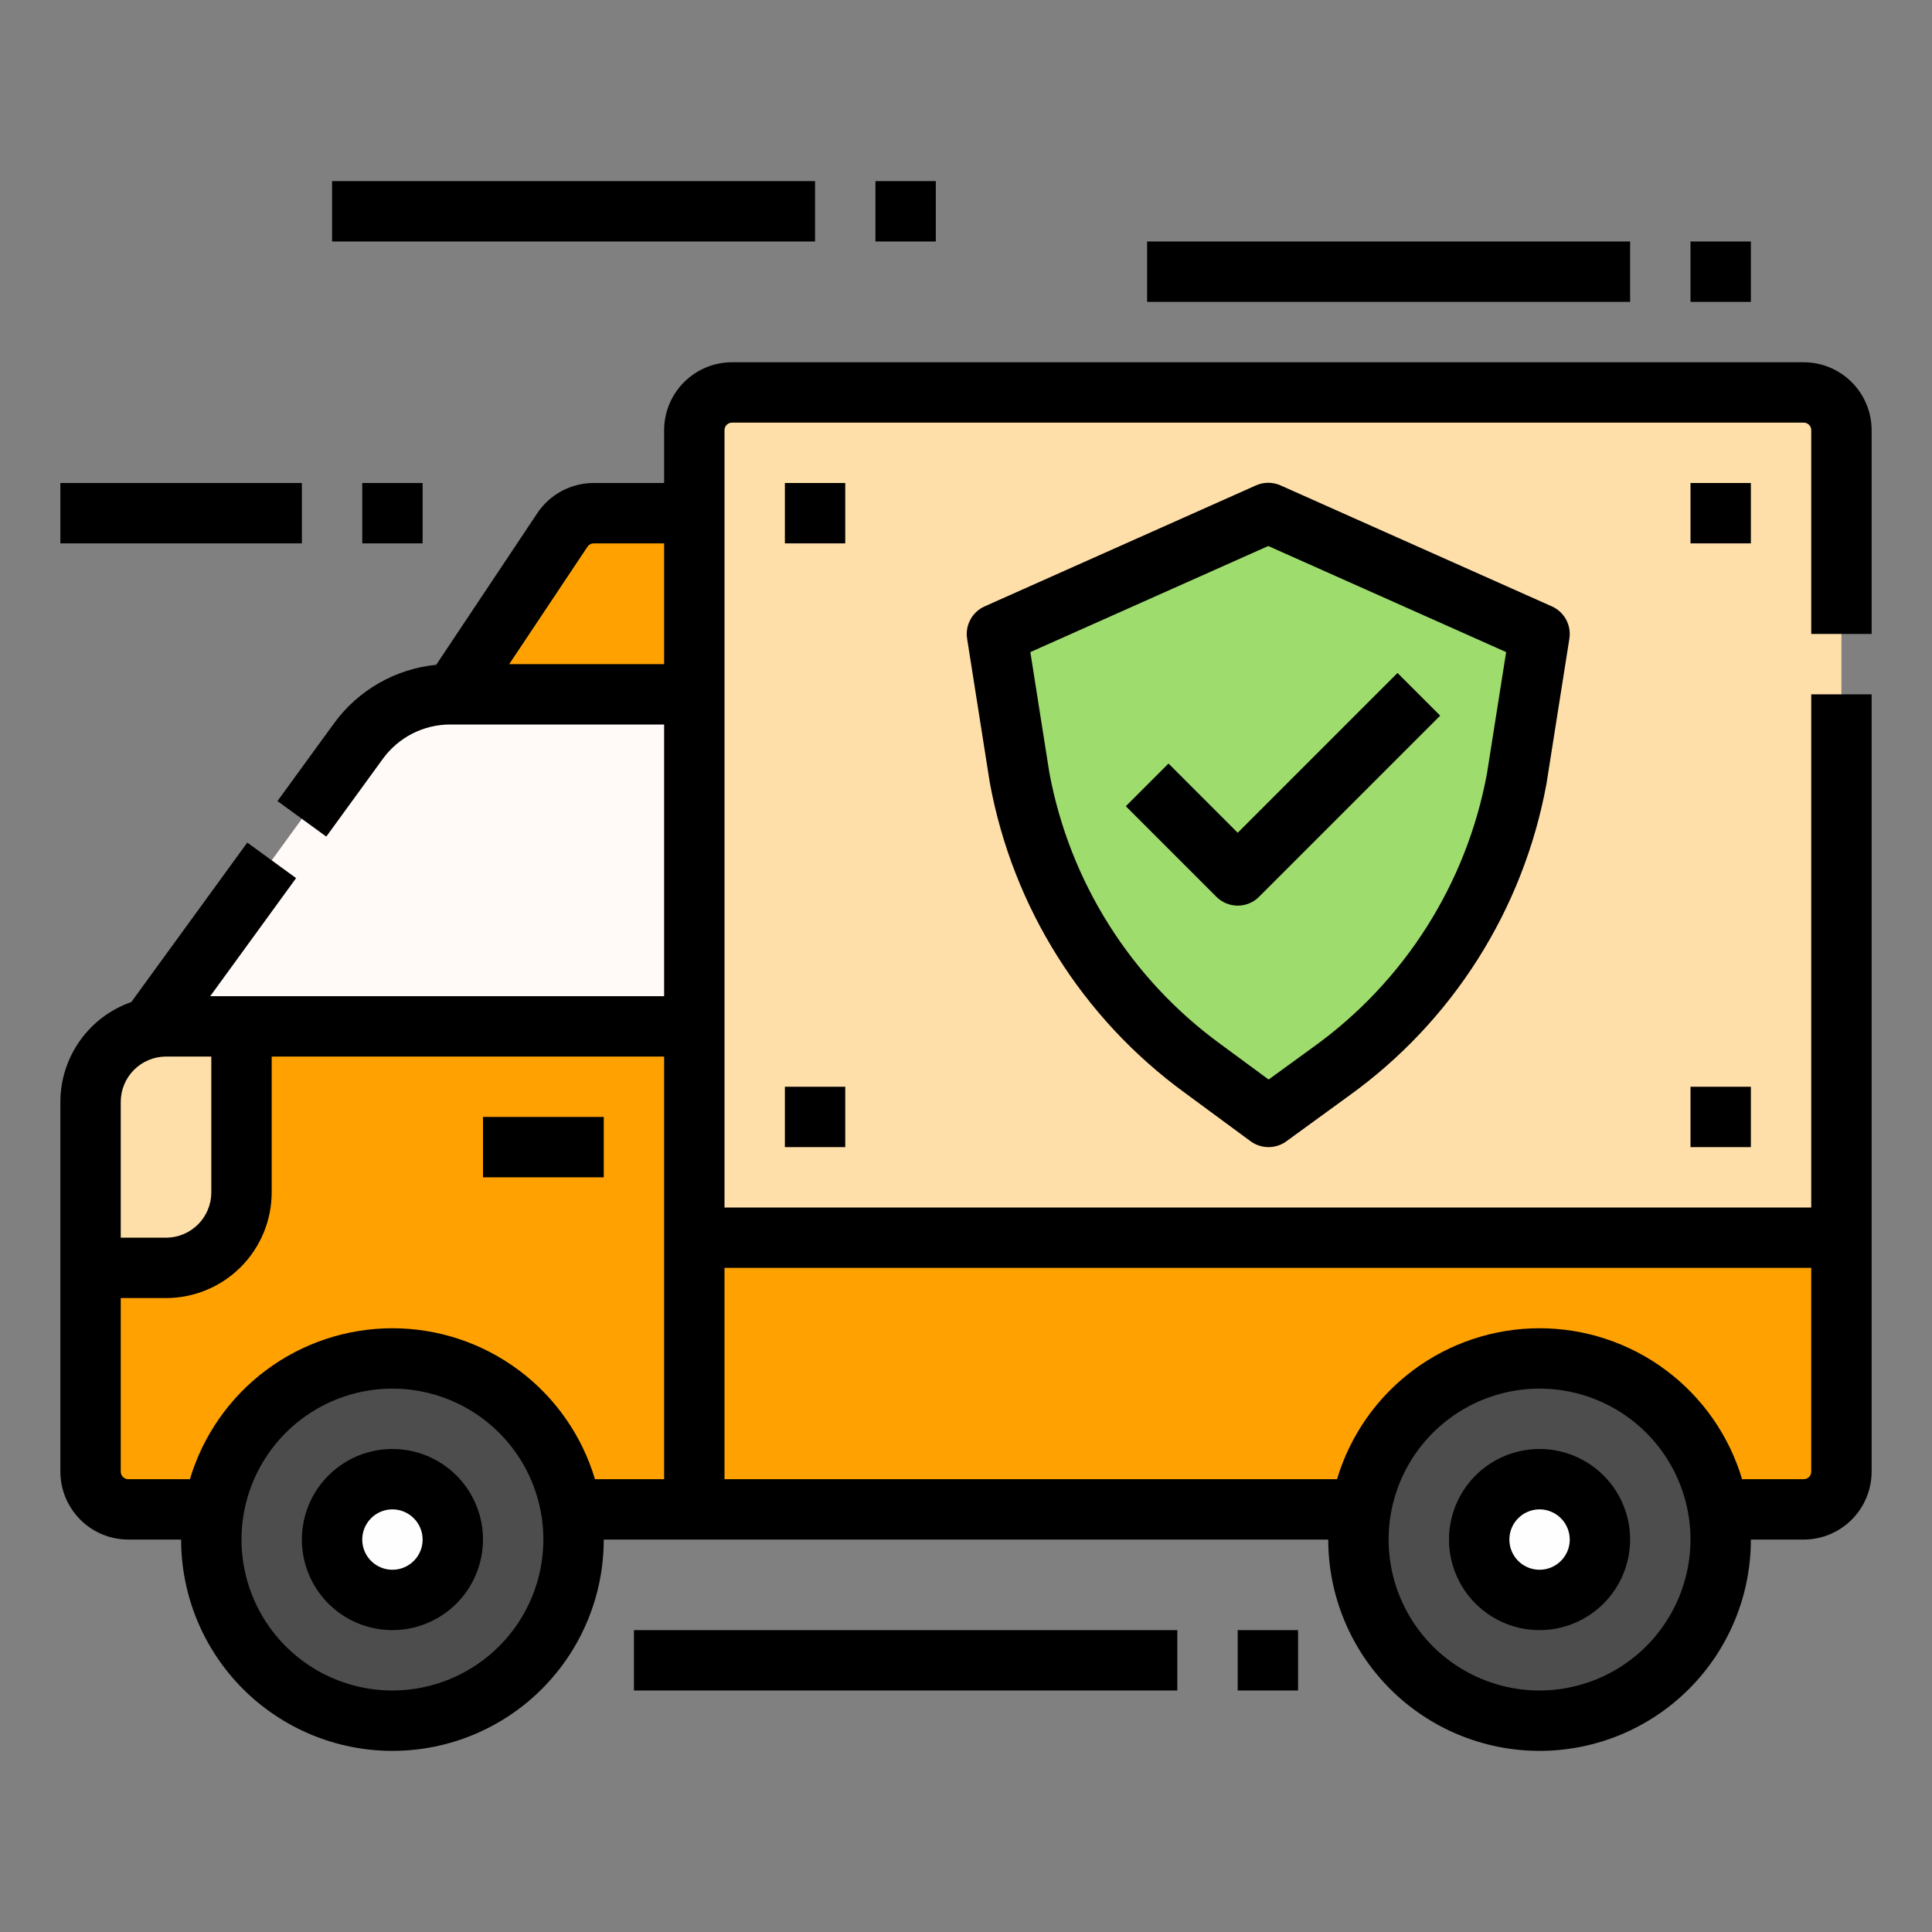
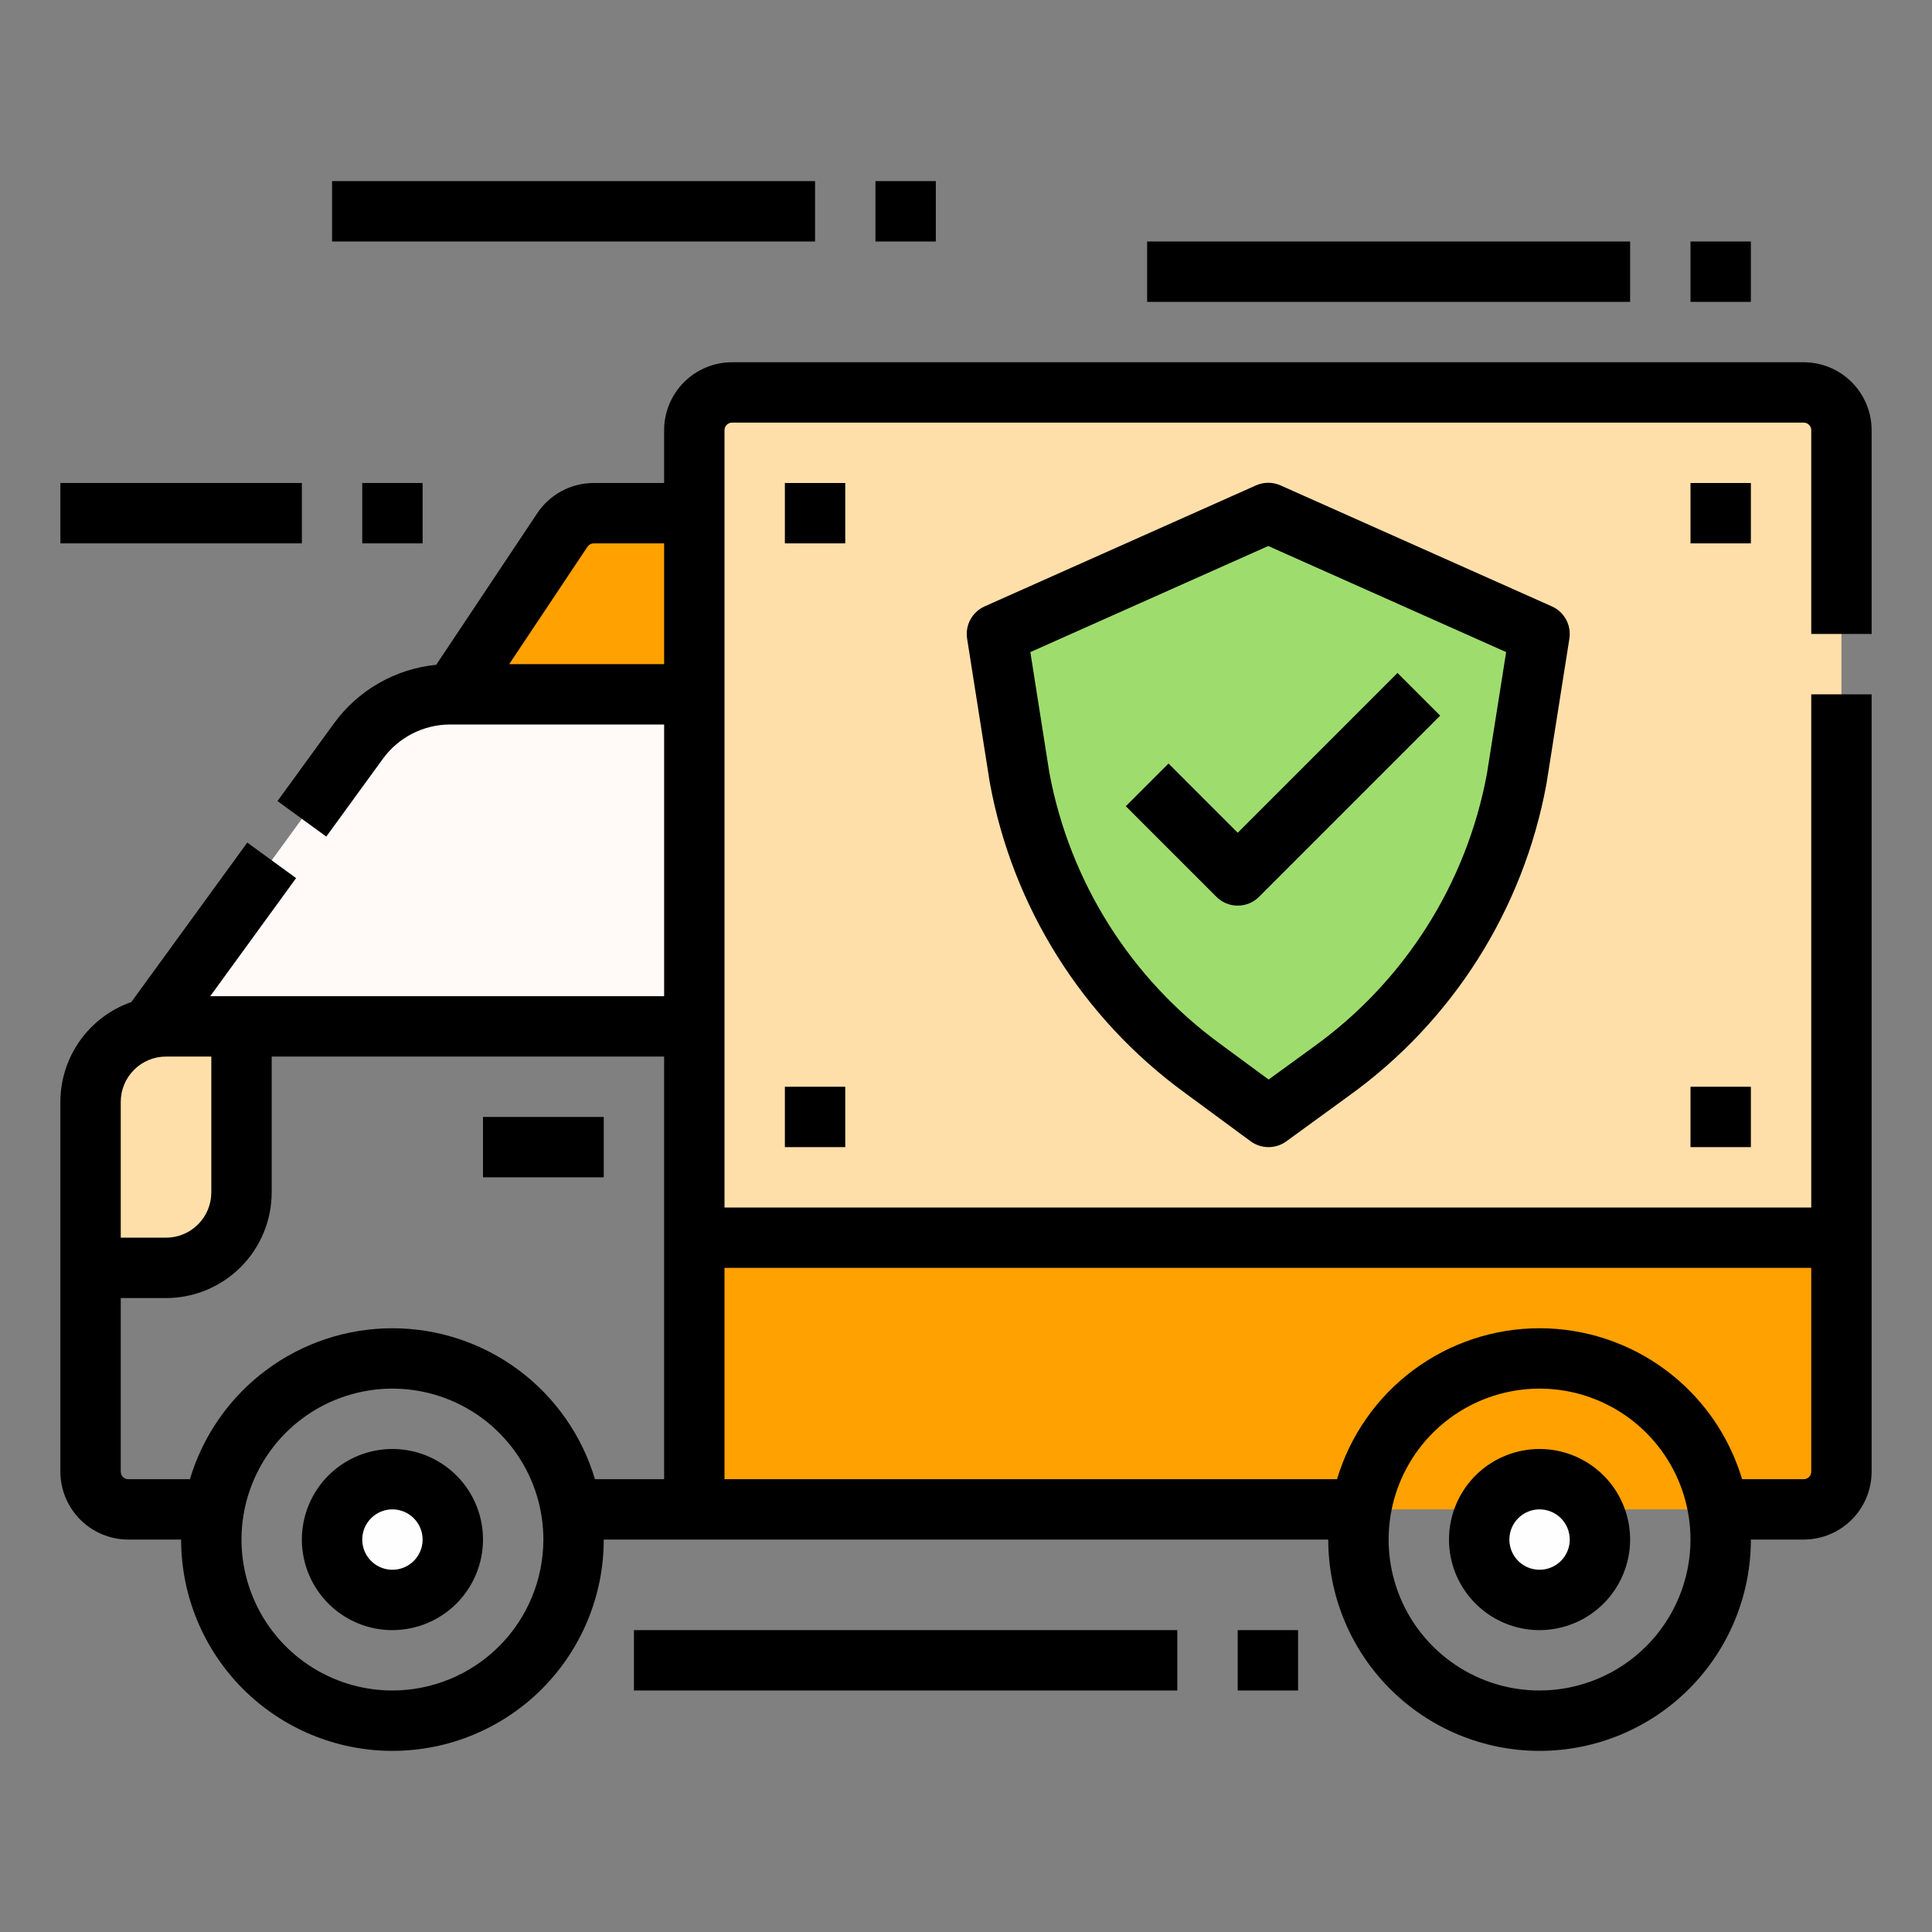
<svg xmlns="http://www.w3.org/2000/svg" width="120" height="120" viewBox="0 0 120 120" fill="none">
  <rect x="0" y="0" width="120" height="120" fill="#808080" stroke="none" />
  <path d="M43.125 76.875H114.375V91.406C114.375 92.028 114.128 92.624 113.689 93.064C113.249 93.503 112.653 93.75 112.031 93.75H43.125V76.875Z" fill="#FFA101" />
-   <path d="M10.312 63.75H43.125V93.75H7.969C7.347 93.75 6.751 93.503 6.311 93.064C5.872 92.624 5.625 92.028 5.625 91.406V68.438C5.625 67.194 6.119 66.002 6.998 65.123C7.877 64.244 9.069 63.75 10.312 63.75V63.75Z" fill="#FFA101" />
  <path d="M43.125 63.75H9.375L22.269 46.021C22.921 45.124 23.777 44.394 24.765 43.891C25.753 43.387 26.846 43.125 27.956 43.125H43.125V63.75Z" fill="#FFF9F7" />
  <path d="M45.469 24.375H112.031C112.653 24.375 113.249 24.622 113.689 25.061C114.128 25.501 114.375 26.097 114.375 26.719V76.875H43.125V26.719C43.125 26.097 43.372 25.501 43.812 25.061C44.251 24.622 44.847 24.375 45.469 24.375V24.375Z" fill="#FFDFA9" />
-   <path d="M24.375 106.875C30.588 106.875 35.625 101.838 35.625 95.625C35.625 89.412 30.588 84.375 24.375 84.375C18.162 84.375 13.125 89.412 13.125 95.625C13.125 101.838 18.162 106.875 24.375 106.875Z" fill="#4D4D4D" />
-   <path d="M95.625 106.875C101.838 106.875 106.875 101.838 106.875 95.625C106.875 89.412 101.838 84.375 95.625 84.375C89.412 84.375 84.375 89.412 84.375 95.625C84.375 101.838 89.412 106.875 95.625 106.875Z" fill="#4D4D4D" />
  <path d="M43.125 43.125H28.125L34.929 32.919C35.143 32.598 35.433 32.334 35.773 32.152C36.114 31.97 36.493 31.875 36.879 31.875H43.125V43.125Z" fill="#FFA101" />
  <path d="M30 69.375H37.5V73.125H30V69.375Z" fill="black" />
  <path d="M10.312 78.75H5.625V68.438C5.625 67.194 6.119 66.002 6.998 65.123C7.877 64.244 9.069 63.75 10.312 63.75H15V74.062C15 75.306 14.506 76.498 13.627 77.377C12.748 78.256 11.556 78.75 10.312 78.75Z" fill="#FFDFA9" />
  <path d="M116.25 39.375V26.719C116.249 25.6 115.804 24.528 115.013 23.737C114.222 22.946 113.15 22.501 112.031 22.5H45.469C44.35 22.501 43.278 22.946 42.487 23.737C41.696 24.528 41.251 25.6 41.25 26.719V30H36.879C36.185 29.999 35.501 30.171 34.888 30.498C34.276 30.826 33.754 31.3 33.369 31.879L27.094 41.292C25.841 41.416 24.629 41.803 23.536 42.428C22.443 43.053 21.495 43.901 20.753 44.918L17.234 49.756L20.266 51.962L23.785 47.124C24.265 46.467 24.892 45.932 25.616 45.563C26.341 45.194 27.142 45.001 27.956 45H41.25V61.875H13.057L18.391 54.541L15.359 52.334L8.156 62.239C6.87 62.688 5.755 63.526 4.966 64.637C4.177 65.747 3.752 67.075 3.75 68.438V91.406C3.751 92.525 4.196 93.597 4.987 94.388C5.778 95.179 6.85 95.624 7.969 95.625H11.25C11.25 99.106 12.633 102.444 15.094 104.906C17.556 107.367 20.894 108.75 24.375 108.75C27.856 108.75 31.194 107.367 33.656 104.906C36.117 102.444 37.5 99.106 37.5 95.625H82.5C82.5 99.106 83.883 102.444 86.344 104.906C88.806 107.367 92.144 108.75 95.625 108.75C99.106 108.75 102.444 107.367 104.906 104.906C107.367 102.444 108.75 99.106 108.75 95.625H112.031C113.15 95.624 114.222 95.179 115.013 94.388C115.804 93.597 116.249 92.525 116.25 91.406V43.125H112.5V75H45V26.719C45 26.594 45.049 26.475 45.137 26.387C45.225 26.299 45.344 26.25 45.469 26.25H112.031C112.156 26.25 112.275 26.299 112.363 26.387C112.451 26.475 112.5 26.594 112.5 26.719V39.375H116.25ZM31.628 41.25L36.489 33.959C36.532 33.895 36.59 33.842 36.658 33.806C36.726 33.769 36.802 33.75 36.879 33.75H41.25V41.25H31.628ZM7.5 68.438C7.501 67.692 7.797 66.977 8.325 66.45C8.852 65.922 9.567 65.626 10.312 65.625H13.125V74.062C13.124 74.808 12.828 75.523 12.3 76.05C11.773 76.578 11.058 76.874 10.312 76.875H7.5V68.438ZM24.375 105C22.521 105 20.708 104.45 19.166 103.42C17.625 102.39 16.423 100.926 15.714 99.213C15.004 97.5 14.818 95.615 15.18 93.796C15.542 91.978 16.435 90.307 17.746 88.996C19.057 87.685 20.727 86.792 22.546 86.43C24.365 86.068 26.25 86.254 27.963 86.964C29.676 87.673 31.14 88.875 32.17 90.416C33.2 91.958 33.75 93.771 33.75 95.625C33.747 98.111 32.759 100.493 31.001 102.251C29.244 104.009 26.86 104.997 24.375 105V105ZM36.954 91.875C36.146 89.166 34.486 86.791 32.219 85.102C29.953 83.413 27.202 82.5 24.375 82.5C21.548 82.5 18.797 83.413 16.531 85.102C14.264 86.791 12.604 89.166 11.796 91.875H7.969C7.844 91.875 7.725 91.826 7.637 91.738C7.549 91.65 7.5 91.531 7.5 91.406V80.625H10.312C12.052 80.623 13.72 79.931 14.951 78.701C16.181 77.47 16.873 75.802 16.875 74.062V65.625H41.25V91.875H36.954ZM95.625 105C93.771 105 91.958 104.45 90.416 103.42C88.875 102.39 87.673 100.926 86.964 99.213C86.254 97.5 86.068 95.615 86.43 93.796C86.792 91.978 87.685 90.307 88.996 88.996C90.307 87.685 91.978 86.792 93.796 86.43C95.615 86.068 97.5 86.254 99.213 86.964C100.926 87.673 102.39 88.875 103.42 90.416C104.45 91.958 105 93.771 105 95.625C104.997 98.111 104.009 100.493 102.251 102.251C100.493 104.009 98.111 104.997 95.625 105ZM112.5 78.75V91.406C112.5 91.531 112.451 91.65 112.363 91.738C112.275 91.826 112.156 91.875 112.031 91.875H108.204C107.396 89.166 105.736 86.791 103.469 85.102C101.203 83.413 98.452 82.5 95.625 82.5C92.798 82.5 90.047 83.413 87.781 85.102C85.514 86.791 83.854 89.166 83.046 91.875H45V78.75H112.5Z" fill="black" />
  <path d="M74.701 66.365C68.735 62.019 64.664 55.551 63.326 48.293L61.922 39.375L78.773 31.861L95.625 39.375L94.206 48.367C92.857 55.687 88.728 62.202 82.683 66.545L78.788 69.375L74.701 66.365Z" fill="#9FDC6E" />
  <path d="M78.788 71.25C78.388 71.25 77.999 71.122 77.676 70.885L73.589 67.875C67.238 63.247 62.904 56.358 61.482 48.629C61.479 48.615 61.476 48.6 61.474 48.585L60.069 39.667C60.005 39.26 60.077 38.843 60.274 38.481C60.471 38.118 60.782 37.831 61.158 37.663L78.01 30.149C78.25 30.042 78.51 29.986 78.773 29.986C79.036 29.986 79.297 30.042 79.537 30.149L96.388 37.663C96.765 37.831 97.076 38.119 97.273 38.481C97.469 38.843 97.541 39.261 97.477 39.668L96.058 48.66C96.055 48.674 96.053 48.689 96.05 48.703C94.616 56.498 90.221 63.436 83.785 68.062L79.891 70.894C79.57 71.126 79.184 71.251 78.788 71.25V71.25ZM65.175 47.979C66.432 54.758 70.239 60.797 75.813 64.855L78.796 67.052L81.58 65.028C87.228 60.971 91.09 54.889 92.357 48.052L93.549 40.502L78.773 33.914L63.997 40.503L65.175 47.979Z" fill="black" />
  <path d="M76.877 56.25C76.631 56.25 76.387 56.202 76.159 56.108C75.932 56.014 75.725 55.875 75.551 55.701L69.926 50.076L72.578 47.424L76.877 51.724L86.801 41.799L89.453 44.451L78.203 55.701C78.029 55.875 77.822 56.014 77.595 56.108C77.367 56.202 77.123 56.251 76.877 56.25V56.25Z" fill="black" />
  <path d="M48.75 30H52.5V33.75H48.75V30Z" fill="black" />
  <path d="M48.75 67.5H52.5V71.25H48.75V67.5Z" fill="black" />
  <path d="M105 30H108.75V33.75H105V30Z" fill="black" />
  <path d="M105 67.5H108.75V71.25H105V67.5Z" fill="black" />
  <path d="M24.375 99.375C26.446 99.375 28.125 97.696 28.125 95.625C28.125 93.554 26.446 91.875 24.375 91.875C22.304 91.875 20.625 93.554 20.625 95.625C20.625 97.696 22.304 99.375 24.375 99.375Z" fill="#FEFEFE" />
  <path d="M24.375 101.25C23.262 101.25 22.175 100.92 21.25 100.302C20.325 99.684 19.604 98.805 19.178 97.778C18.752 96.75 18.641 95.619 18.858 94.528C19.075 93.436 19.611 92.434 20.398 91.647C21.184 90.861 22.186 90.325 23.278 90.108C24.369 89.891 25.5 90.002 26.528 90.428C27.555 90.854 28.434 91.575 29.052 92.5C29.67 93.425 30 94.513 30 95.625C29.998 97.116 29.405 98.546 28.351 99.601C27.296 100.655 25.866 101.248 24.375 101.25V101.25ZM24.375 93.75C24.004 93.75 23.642 93.86 23.333 94.066C23.025 94.272 22.785 94.565 22.643 94.907C22.501 95.25 22.464 95.627 22.536 95.991C22.608 96.355 22.787 96.689 23.049 96.951C23.311 97.213 23.645 97.392 24.009 97.464C24.373 97.536 24.75 97.499 25.093 97.357C25.435 97.215 25.728 96.975 25.934 96.667C26.14 96.358 26.25 95.996 26.25 95.625C26.249 95.128 26.052 94.651 25.7 94.3C25.349 93.948 24.872 93.751 24.375 93.75Z" fill="black" />
  <path d="M95.625 99.375C97.696 99.375 99.375 97.696 99.375 95.625C99.375 93.554 97.696 91.875 95.625 91.875C93.554 91.875 91.875 93.554 91.875 95.625C91.875 97.696 93.554 99.375 95.625 99.375Z" fill="#FEFEFE" />
  <path d="M95.625 101.25C94.513 101.25 93.425 100.92 92.5 100.302C91.575 99.684 90.854 98.805 90.428 97.778C90.002 96.75 89.891 95.619 90.108 94.528C90.325 93.436 90.861 92.434 91.647 91.647C92.434 90.861 93.436 90.325 94.528 90.108C95.619 89.891 96.75 90.002 97.778 90.428C98.805 90.854 99.684 91.575 100.302 92.5C100.92 93.425 101.25 94.513 101.25 95.625C101.248 97.116 100.655 98.546 99.601 99.601C98.546 100.655 97.116 101.248 95.625 101.25V101.25ZM95.625 93.75C95.254 93.75 94.892 93.86 94.583 94.066C94.275 94.272 94.035 94.565 93.893 94.907C93.751 95.25 93.714 95.627 93.786 95.991C93.858 96.355 94.037 96.689 94.299 96.951C94.561 97.213 94.895 97.392 95.259 97.464C95.623 97.536 96 97.499 96.343 97.357C96.685 97.215 96.978 96.975 97.184 96.667C97.39 96.358 97.5 95.996 97.5 95.625C97.499 95.128 97.302 94.651 96.95 94.3C96.599 93.948 96.122 93.751 95.625 93.75Z" fill="black" />
  <path d="M3.75 30H18.75V33.75H3.75V30Z" fill="black" />
  <path d="M22.5 30H26.25V33.75H22.5V30Z" fill="black" />
  <path d="M20.625 11.25H50.625V15H20.625V11.25Z" fill="black" />
  <path d="M54.375 11.25H58.125V15H54.375V11.25Z" fill="black" />
  <path d="M71.25 15H101.25V18.75H71.25V15Z" fill="black" />
  <path d="M105 15H108.75V18.75H105V15Z" fill="black" />
  <path d="M39.375 101.25H73.125V105H39.375V101.25Z" fill="black" />
  <path d="M76.875 101.25H80.625V105H76.875V101.25Z" fill="black" />
</svg>